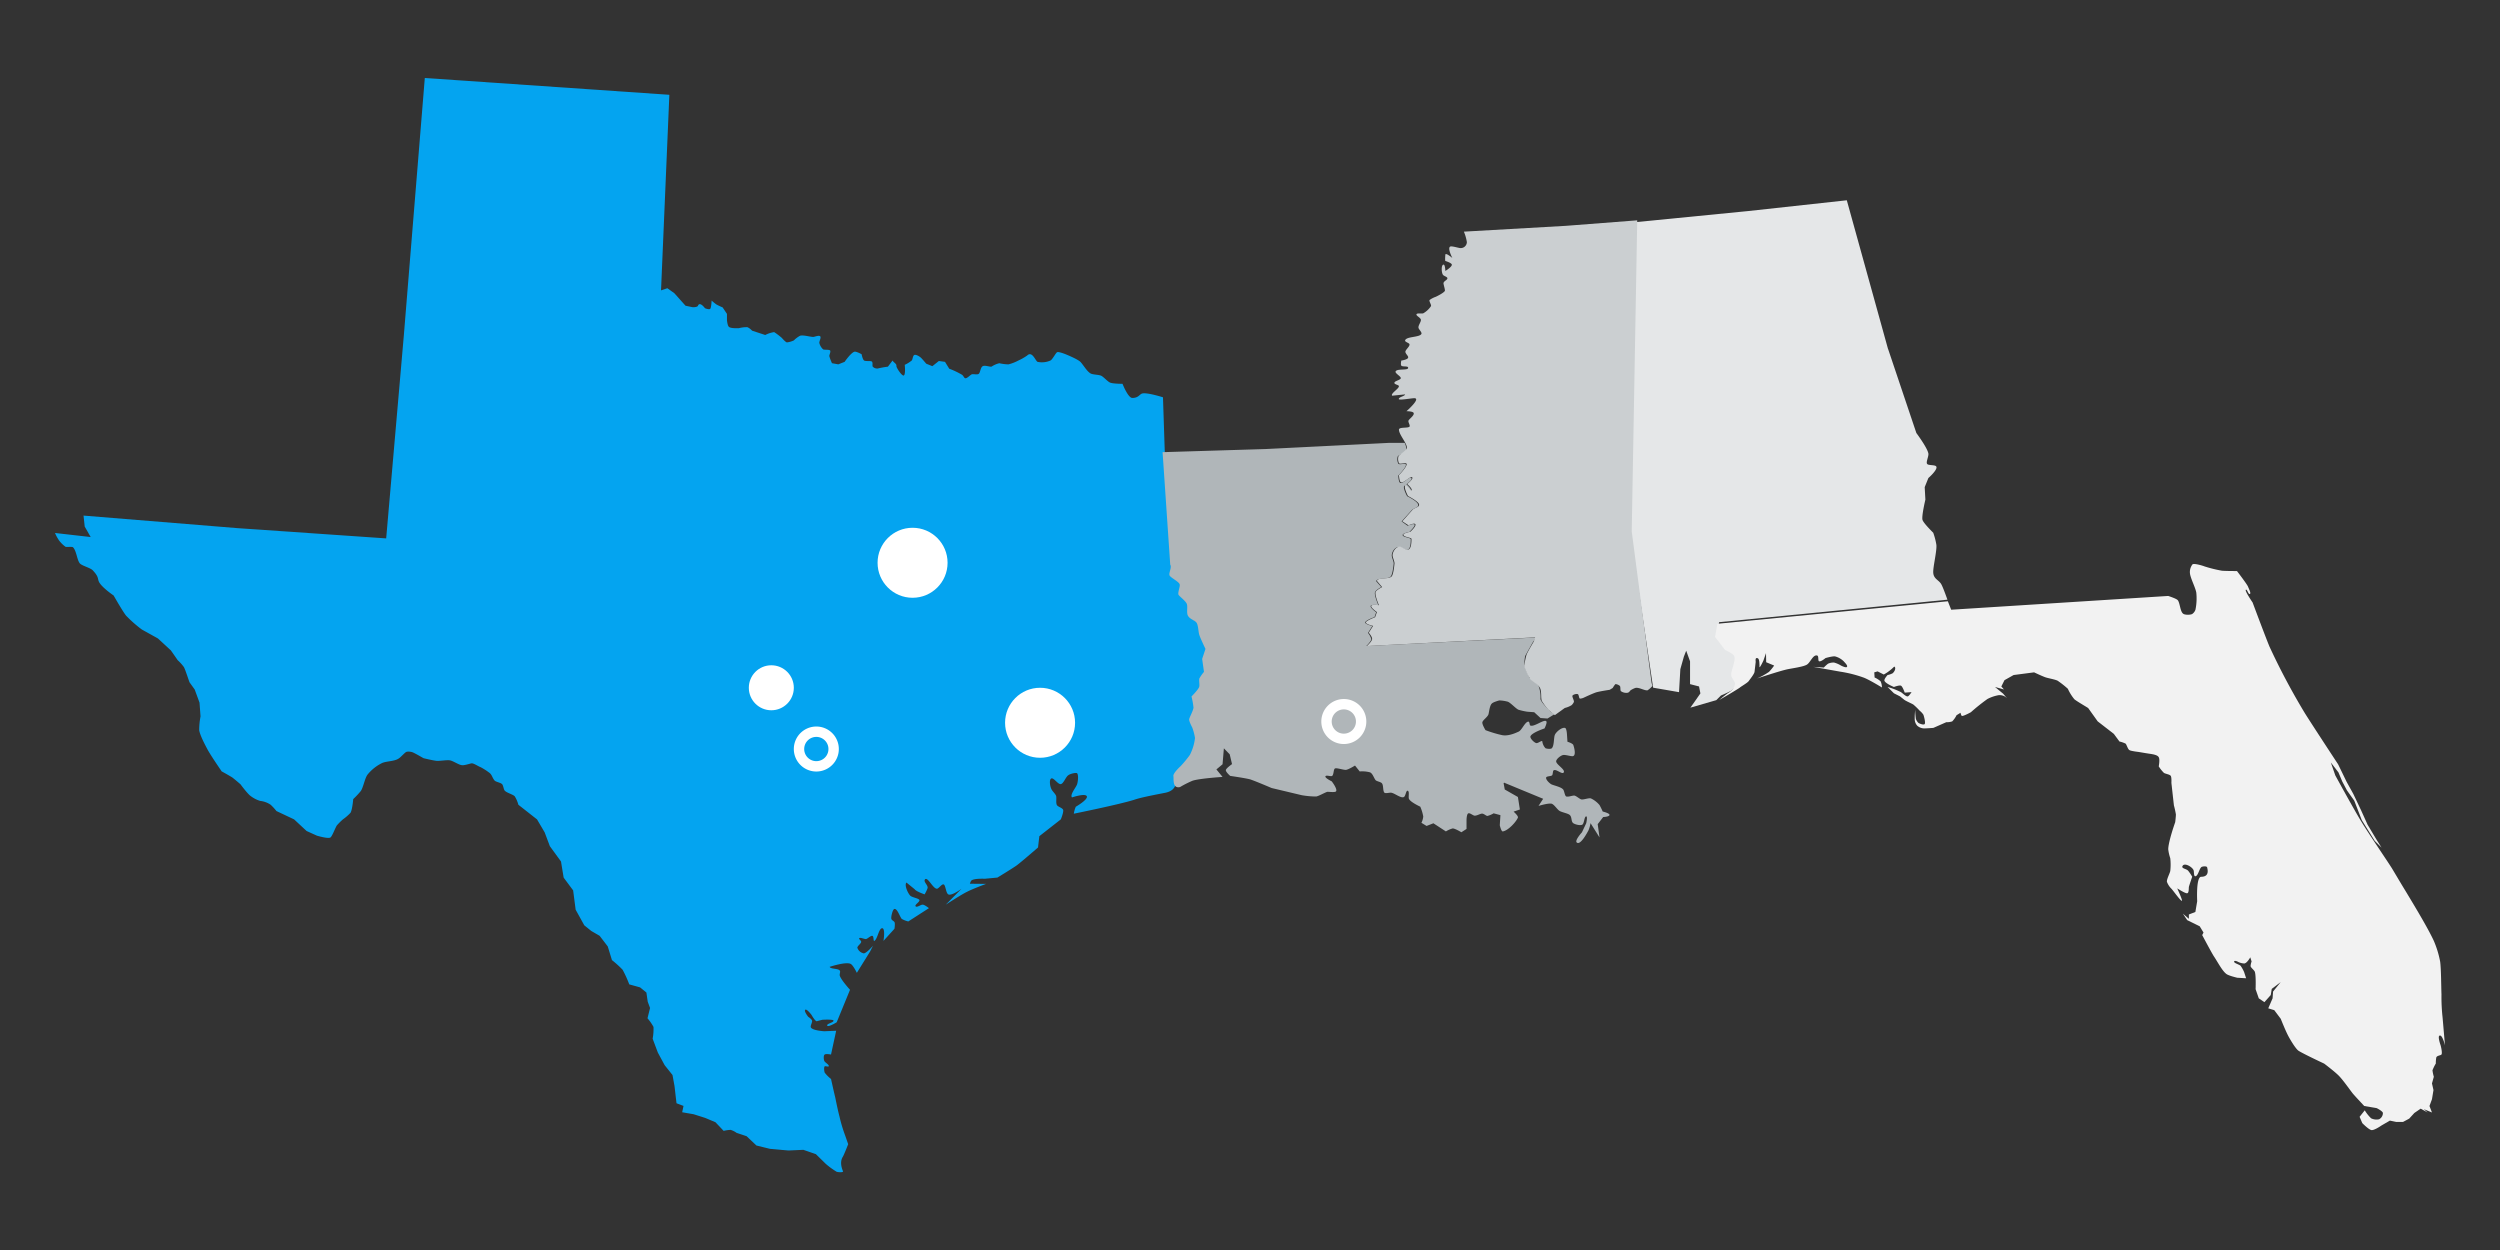
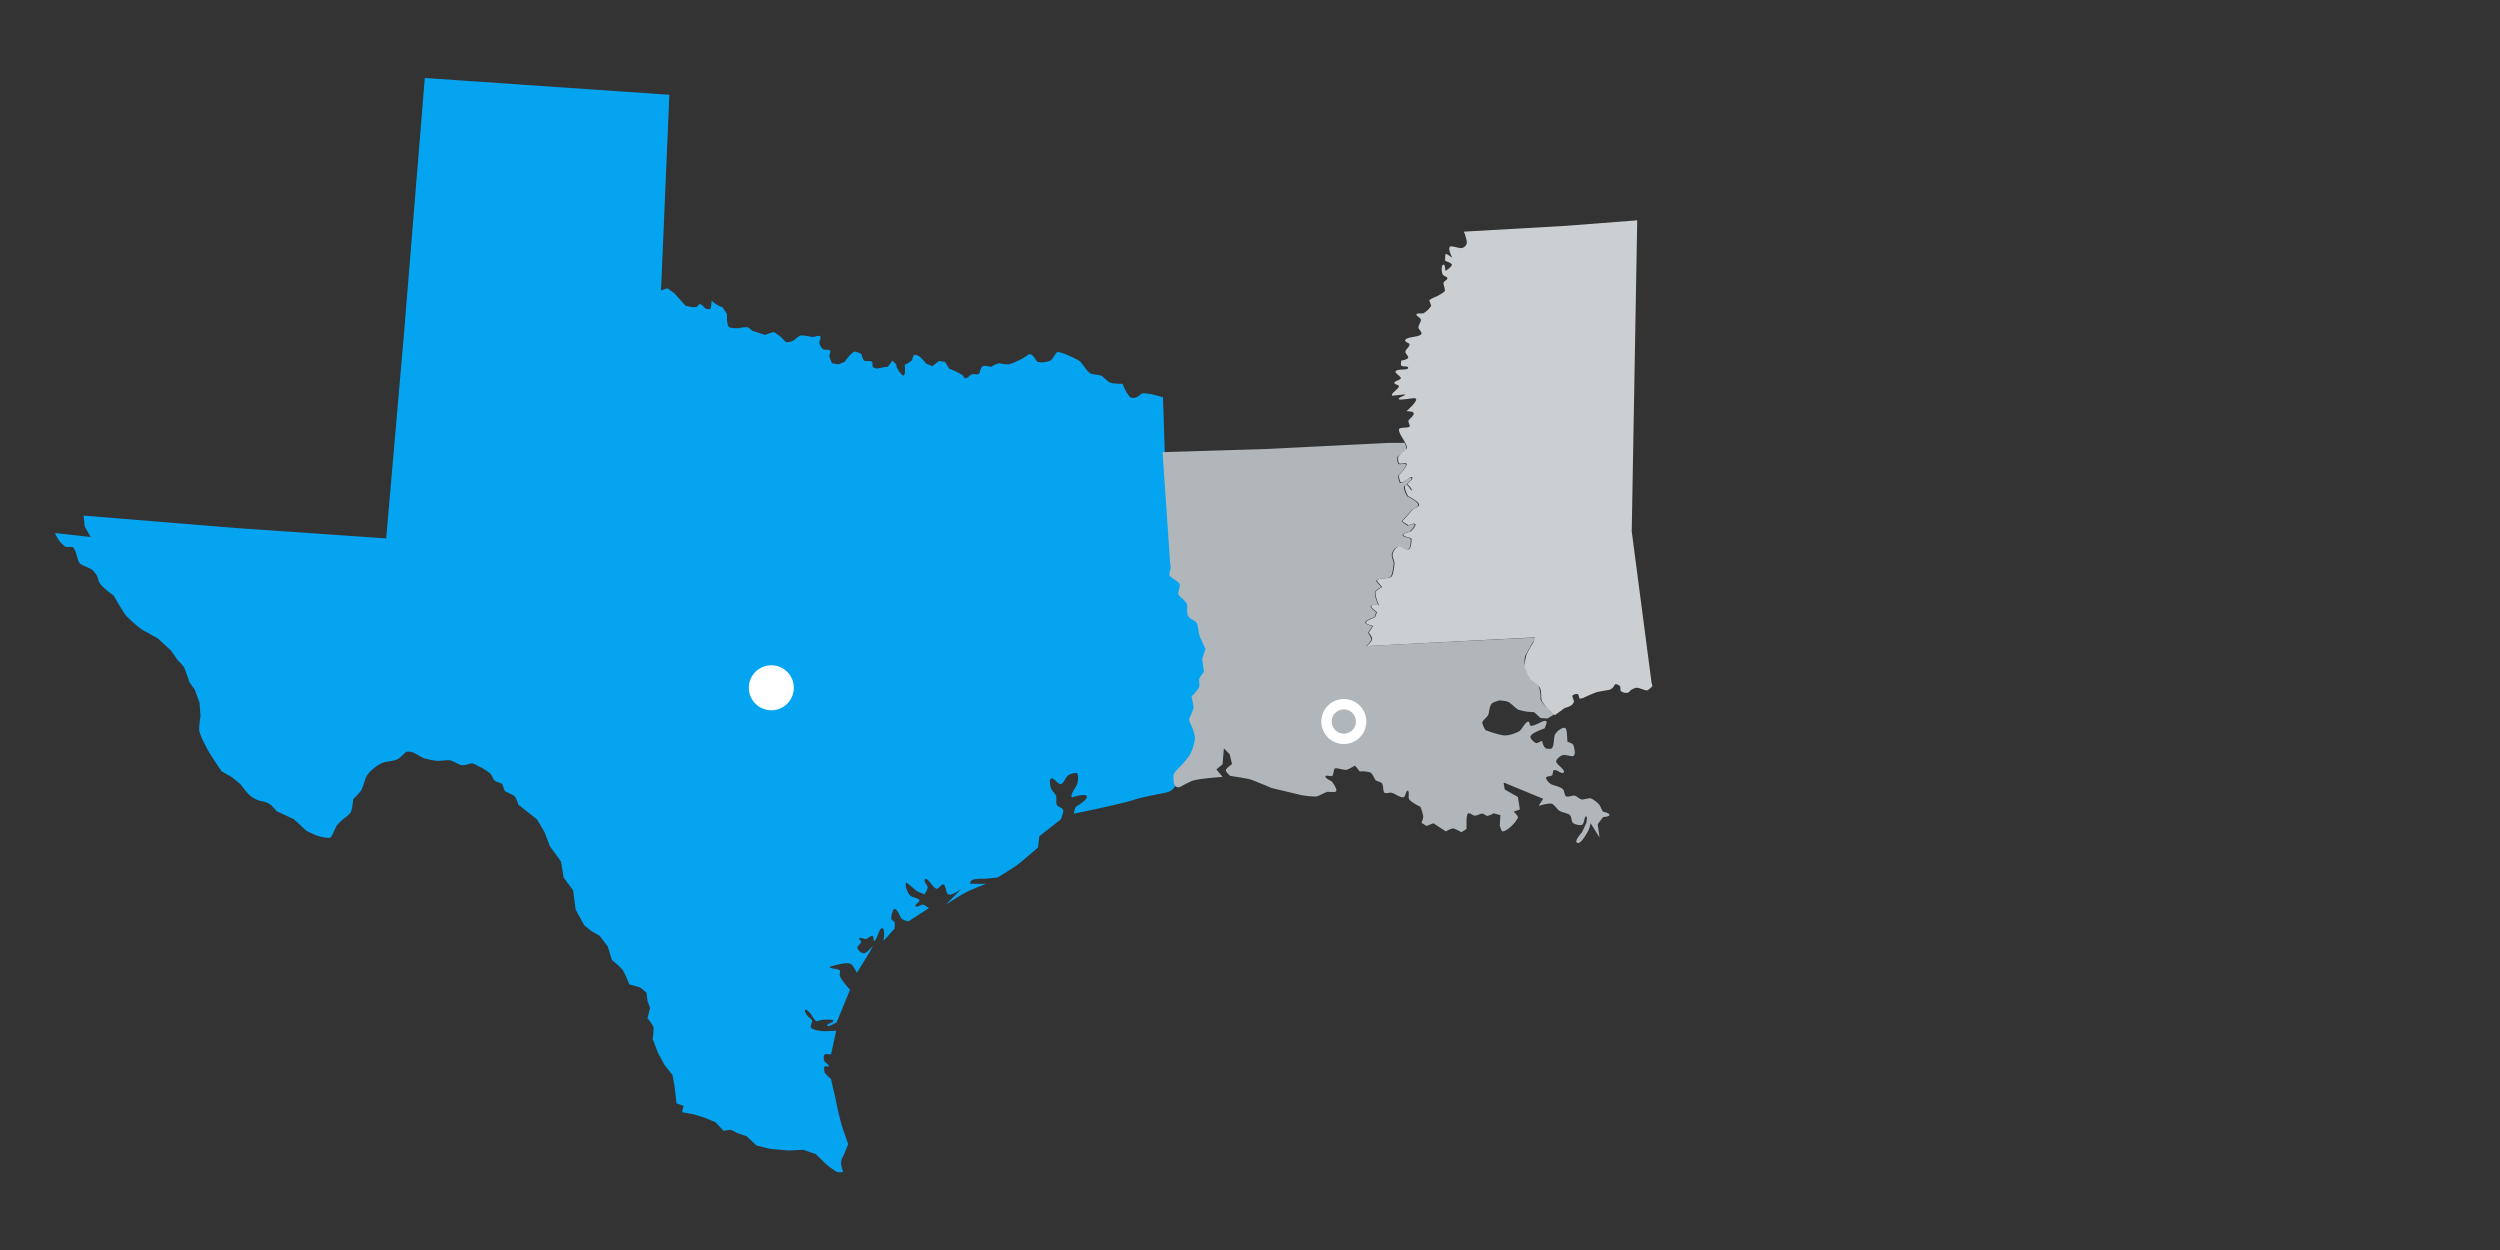
<svg xmlns="http://www.w3.org/2000/svg" id="Layer_1" data-name="Layer 1" viewBox="0 0 1000 500">
  <rect x="0" y="0" width="1000" height="500" fill="#333333" stroke="none" />
  <defs>
    <style>.cls-1{fill:#04a4f0;}.cls-1,.cls-2,.cls-3,.cls-4,.cls-5{fill-rule:evenodd;}.cls-2{fill:#b0b6b9;}.cls-3{fill:#e5e7e8;}.cls-4{fill:#cbcfd1;}.cls-5{fill:#f2f2f2;}.cls-6{fill:#fff;}</style>
  </defs>
  <path class="cls-1" d="M465.92,181h0l-.73-22.08s-6.26-2-8.26-1.53c-1.13.26-1.46,1.79-4,1.79-1.73,0-3.92-5.65-3.92-5.65s-4,0-5.06-.53-2.6-2.33-3.53-2.73-3.07-.4-4-.8c-1.53-.67-3.13-3.59-4.26-4.72s-5.93-3.06-5.93-3.06-2.79-1.13-3.39-.8-1.8,2.86-2.67,3.32a8.4,8.4,0,0,1-5.12.54c-.87-.34-2.14-4.53-4.2-2.53a21.68,21.68,0,0,1-3.53,2,17.32,17.32,0,0,1-3.93,1.53,17.94,17.94,0,0,1-3.66-.46,9.47,9.47,0,0,0-3.06,1.33c-.6.27-2.67-.67-3.6-.13s-.93,2.59-1.6,3.06-2.19-.07-2.79.2-1.54,1.33-2.27,1.53-.8-.67-1.53-1.33a32.84,32.84,0,0,0-5.19-2.47L378,144.74l-2.46-.34-2.6,2.07-2.46-1s-1.6-1.93-2.2-2.46-2-1.33-2.59-1-.6,1.73-1,2.19a12.25,12.25,0,0,1-2.8,1.73s.4,3.4-.27,4.2c-.4.46-1.53-1-1.53-1s-1.66-2.13-1.53-2.86-1.26-1.4-1.53-2.07l-1.87,2.47a37.47,37.47,0,0,0-4.06.73,2.47,2.47,0,0,1-2-.73c-.26-.4.14-1.73-.39-2.07s-2.47,0-3.07-.4-1-2.52-1-2.52-2.06-1.13-2.79-1c-1.4.26-4,4.06-4,4.06l-2.53,1-2.53-.46a20.58,20.58,0,0,1-1.06-2.8c-.07-.46.66-1.79.33-2.26s-2.13-.2-2.8-.46a5.14,5.14,0,0,1-1.53-2.6c-.07-.66.87-2.19.33-2.66s-2.06.2-2.73.27c-1.33,0-4-.87-5.32-.47a10.89,10.89,0,0,0-2.47,1.86,8.72,8.72,0,0,1-2.8.8c-.66-.2-2-1.79-2-1.79a27.24,27.24,0,0,0-3.07-2.33A11.36,11.36,0,0,0,306.1,134l-5.26-1.73a6.2,6.2,0,0,0-1.86-1.4,12.28,12.28,0,0,0-3.4.4s-3.26.2-4-.53c-.6-.4-.8-2.73-.8-2.73v-2.46l-1.73-2.59a24.17,24.17,0,0,1-2.53-1.2,21.65,21.65,0,0,1-1.87-1.53s-.13,2.73-.53,3.26-2.13-.2-2.13-.2-2.07-2.86-2.8-1c-.26.67-2.13.6-2.13.6l-2.86-.6-4.46-5-2.8-2-2.53.86,3.33-78.23-97.82-6.72-8.39,103-7.06,81.16-59.73-4.12-61.33-5,.47,4.39,2.39,4.19L22,213.19a16.46,16.46,0,0,0,1.67,3.06,12.61,12.61,0,0,0,2.53,2.46c.4.2,2.66-.13,3,.2,1.4,1.4,1.6,5.12,2.74,6.45.93,1,4.12,1.73,5.12,2.73,2.47,2.6,1.93,3.26,2.47,4.53,1,2.26,5.92,5.58,5.92,5.58s3.47,6.12,4.93,8a50.88,50.88,0,0,0,6.33,5.59l6.46,3.59,5.19,4.79,2.73,3.92a18.35,18.35,0,0,1,2.46,2.73c.6,1.06,1.93,5.32,2.27,6.12l2.06,2.86,1.93,5.26.4,5.52a29.2,29.2,0,0,0-.53,5.52c.33,2,2.2,5.59,3.2,7.45,1.19,2.33,5.79,9,5.79,9S92,310.38,93,311.05c.8.6,3.19,2.66,3.19,2.66s2.93,4,4.2,4.79a11.84,11.84,0,0,0,3.66,1.86,9.38,9.38,0,0,1,4.2,1.53,22.64,22.64,0,0,1,2.33,2.53l7.06,3.33,5,4.65,4.13,1.87s4.46,1.33,5.39.73c.73-.47,1.87-3.73,2.6-4.86a27.26,27.26,0,0,1,2.4-2.39,18.6,18.6,0,0,0,3.06-2.66c.73-1.27,1.07-5.46,1.07-5.46a32.41,32.41,0,0,0,3.06-3.26c1-1.53,1.6-5.12,2.66-6.52a17.18,17.18,0,0,1,6-4.72c2-.73,5.06-.6,6.65-1.86.6-.4,2.07-2,2.67-2.4s1.93-.2,2.59,0c1.07.4,4.47,2.4,4.47,2.4s3.79.93,5.19,1.06,4-.4,5.33-.2,3.53,1.8,4.79,1.93c1.07.2,3.53-.73,4-.73.93,0,2.66,1.26,3.53,1.53a24.38,24.38,0,0,1,3.53,2.26c1.06.8,1.13,1.93,2,3,.47.67,2.4.87,3.07,1.53.46.47.6,1.93,1,2.53.73.93,3.26,1.53,4.06,2.33a12.82,12.82,0,0,1,1.46,3.39l7.46,5.86,3.06,5.19,2.07,5.52,4.46,6.12,1.06,6.45,3.8,5.12,1,7.72,3.46,6.25,2.8,2.26,3.33,1.93,3.26,4.26,1.67,5.46a40.89,40.89,0,0,1,4.26,3.86,44.94,44.94,0,0,1,2.66,5.85l4.33,1.2,2.53,2.06.53,3.66.93,2.53L259,407.31a19.73,19.73,0,0,1,2.4,3.46,21.31,21.31,0,0,1-.34,4.72l2.07,5.52,2.73,5.06L269,430l.8,4.39.8,6.91,2.8,1.07-.53,2.53,4.59.8,4.6,1.46,4.12,1.73,3.27,3.46a14.8,14.8,0,0,1,2.79-.4,7.84,7.84,0,0,1,2.4,1.2l4,1.33,3.93,3.72,5.39,1.33,7.39.67,6-.27,5,1.73,3.93,3.86a30.47,30.47,0,0,0,4.39,3.19c.6.2,2.73.34,2.53-.2-1.2-2.86-.8-4.72,0-5.92.6-1.13,2.07-4.92,2.07-4.92s-.94-2.73-1.47-4.19a59.4,59.4,0,0,1-2-6.85c-.53-1.93-1.33-5.79-1.73-7.79-.46-1.79-1.66-7.25-1.66-7.25a14.67,14.67,0,0,1-2.53-2.53c-.2-.59-.4-2.06,0-2.52.26-.2,1.4.26,1.6,0,.33-.67-1.6-1.53-1.8-2.27-.2-.59-.34-2.06.2-2.46s2.53,0,2.53,0l2.06-9.51-4.79.2s-4.66-.27-5.33-1.53c-.33-.6.67-2.06.47-2.73s-1.54-1.53-1.54-1.53-1.79-2.26-1.19-2.79,2.53,2.06,2.53,2.06,1.26,2.26,2,2.53l2.33-.6s4.27-.27,4.47.33c.13.8-2.87,1.2-2.53,2s3.79-1.33,3.79-1.33l5.33-13s-3.73-4.05-4.13-5.78c-.07-.54.4-1.67,0-1.93-.6-.87-3.8-.53-4-1.47,0,0,6.4-2.12,8.33-1.19,1,.4,2.53,3.59,2.53,3.59l5.33-8.58,1.13-2.26s-2.47,2.92-3.66,3.06a3.37,3.37,0,0,1-2.6-2.27c0-.73,1.66-1.73,1.53-2.46-.07-.4-1-1-.8-1.33.4-.46,2.13.4,2.73.33s2-1.53,2.6-1.26.26,2.2.73,2c1.33-.67,1.8-5.33,3.26-5.06,1.2.33.4,5.06.4,5.06l4.4-4.86s.33-2.13,0-2.66-1.13-.67-1.27-1.4.54-3.79,1.27-3.86c1.2-.13,2.13,3.13,2.93,4a10.13,10.13,0,0,0,2.6,1l8.25-5.32s-1.73-1.4-2.53-1.4-2.26,1.27-2.79.67,1.66-1.73,1.53-2.46-2.93-1.07-3.67-1.8c-.93-.93-2.46-4.19-1.53-5.25l3.27,2.66c.59.93,4,2.06,4,2.06a15.41,15.41,0,0,0,1.13-2.33c.54-1.26-1.86-2.66-.93-3.72,1.13-.87,3.06,3.59,4.6,3.79.73.2,1.86-1.8,2.73-1.73s.93,3.46,1.93,4c1.33.73,5.32-2.26,5.32-2.26l-6.32,6.38s6.32-4.12,8.45-5.12c1.94-1.06,7.66-3.19,7.66-3.19l-6.46-.07s.34-1.13.67-1.33c1.13-.86,5.33-.66,5.33-.66l5-.47s5.93-3.59,7.79-4.92c2.2-1.67,8.46-7.12,8.46-7.12l.53-4.52,8.59-6.72s1.33-3.2.87-3.93-2-1.13-2.4-1.73c-.53-.8-.13-2.73-.33-3.66-.4-1.13-1.67-1.93-2.07-3.19-.4-.93-.8-3.46.14-3.86s2.66,2.46,3.79,2.26,2-3,3.06-3.59c.67-.53,3.07-1.13,3.47-.73.6.8.33,3.26,0,4.32-.4,1.33-3,4.19-2.07,5.33,0,0,5.33-1.8,5.93-.47s-4.4,4.19-4.4,4.19a11.4,11.4,0,0,0-.79,2.79s17.77-3.59,24-5.52c2.14-.73,4.73-1.33,12.26-2.79,5.66-1,4.52-5.19,4.39-6.39s3-4,3-4a42.88,42.88,0,0,0,3.66-4.59,19.3,19.3,0,0,0,2.06-6.65,23.58,23.58,0,0,0-1.13-4.39s-1.33-2.4-1.26-3.26,1.66-3.33,1.8-4.53a33.43,33.43,0,0,0-.87-4.52s2.66-2.59,3.06-3.72c.34-.87-.06-2.6.14-3.4a13.51,13.51,0,0,1,1.79-2.79l-.66-5.06,1.2-4.12a58,58,0,0,1-2.33-5.52c-.4-1.13-.4-3.86-1.14-4.86s-2.66-1.33-3.46-2.86c-.73-1.13,0-3.59-.4-4.59-.53-1.26-3.19-3.19-3.39-3.93-.2-1,.73-3.06.53-4.05s-3.6-2.6-4.13-3.46c-.53-1.07.93-3.4.33-4.33L465.92,181" />
  <path class="cls-2" d="M613,257.11h0l-2.92,5.25a16.87,16.87,0,0,0-.34,3.86,22.7,22.7,0,0,0,1.53,3.45,2.63,2.63,0,0,1,.33,1.33s3.13,2.13,3.79,3.26a12.87,12.87,0,0,1,.8,5.31c0,1.13,3.86,4.92,3.86,4.92l1.73,1.2L619,287.41l-2.79-.2-2.53-2.32-2.72-.2a24.6,24.6,0,0,1-3.59-.8c-1.13-.53-3-2.66-4.19-3.19a14.45,14.45,0,0,0-3.46-.53s-2.59.67-3.06,1.33c-.86.86-1.06,3.79-1.33,4.38-.53,1.13-2.26,2.2-2.39,3.06s1.26,3.12,1.26,3.12a47.42,47.42,0,0,0,6.65,2c2.19.4,4.59-.47,6.58-1.4,1.27-.53,2.46-3.72,3.79-4,.73-.14.53,1.32.87,1.52,1.39.8,5.45-2.52,6.38-1.72.6.46-.67,2.92-.67,2.92s-5.31,1.73-5.65,3.26c-.06.86,1.53,2.39,2.33,2.59s2.46-1.46,2.46-.53a4.79,4.79,0,0,0,1.26,2.59c.6.26,2.13.4,2.53,0,1-1.07.73-4.12,1.2-5.32s2.86-3.19,4.12-2.79c.6.2.73,2.46.73,2.46l.2,3.06s2,.59,2.33,1.26c.4,1.13,1.13,4,0,4.45-.53.33-3.06-.6-4.06-.4s-2.66,1.53-2.79,2.46c-.07,1.33,3.66,3.26,3.06,4.45s-3.26-1.73-4.19-.66c-.2.4-.2,1.33-.4,1.73-.2.59-2.26.39-2.46,1-.27.8,1.33,2.39,2.19,2.79,1.07.47,3.73,1,4.59,2,.47.53.6,2.39,1.2,2.79.8.33,2.53-.4,3.26-.34s2.06,1.33,2.79,1.53c1,.2,2.93-.66,3.86-.4a10.22,10.22,0,0,1,3.45,2.66,28.21,28.21,0,0,1,1.27,2.59s2.86.67,2.72,1.4-2.52.8-2.52.8l-2.2,2.85.73,5.32-3.59-5.72a14.08,14.08,0,0,1-.79,2.8c-.8,1.52-3.26,6-4.66,5-1.13-.73,2-4.12,2-4.12l1.72-3.66s.67-2.85-.06-2.72-.73,2.72-1.46,3.26-2.86,0-3.66-.54c-1-.73-.4-2.52-1.53-3.38-.8-.6-3.19-1-4.06-1.6s-2.06-2.46-3-2.79c-1.2-.4-5.32.86-5.32.86l1.86-2.85-15.62-6.45-.2.2.46,2.53,5.26,3,.79,5-2.52.86s2,1.73,1.73,2.4c-.8,1.86-4,5.24-6.05,5.51-.6.13-1.2-2.46-1.2-2.46l.26-4.05-2.72-.73a9.46,9.46,0,0,1-2.53,1.06c-.66-.13-1.46-1.06-2.26-.93s-1.73.73-2.59.8c-.67.2-2-1.2-2.73-.93s-.73,2.79-.73,2.79v3.45l-2.06,1.33s-2.53-1.53-3.46-1.53a9.86,9.86,0,0,0-2.73,1.2l-5-3.26-2.73,1.07-2.06-1.26a7.13,7.13,0,0,0,.73-2.53,17.6,17.6,0,0,0-1.19-3.92s-3.93-1.79-4.52-3.12c-.34-.73.33-3.06-.54-3.26-.66-.13-.79,2.19-1.52,2.53-1.14.59-3.66-1.53-5-1.73-.6-.13-2.26.4-2.73,0-.73-.6-.33-3.06-1.06-3.79-.4-.53-1.93-.73-2.46-1.2-.67-.73-1.2-2.79-2.33-3.18a12.22,12.22,0,0,0-4.06-.34L542,306.22s-2.66,1.66-3.65,1.73-3.79-.94-4.39-.54-.4,2.26-1.07,2.93c-.46.4-2.46-.47-2.72.2s2.52,2,2.52,2,2.4,3.06,1.73,4c-.4.53-2.92.13-3.52.2-1.07.33-3.33,1.66-4.39,1.86a33.65,33.65,0,0,1-5.85-.53l-12-2.86s-6.38-2.73-8.58-3.46c-2-.53-8-1.39-8-1.39s-1.93-1.66-1.73-2.39,2.46-2.33,2.46-2.33l-.93-3.92-2.33-2.39-.53,6.38-2.46,2.06,2.46,3s-9.18.59-12,1.52a40.94,40.94,0,0,0-5,2.53c-3.13.73-2.47-3.19-2.66-4.39s2.92-4,2.92-4a45,45,0,0,0,3.66-4.45,19.61,19.61,0,0,0,2.06-6.78,21.63,21.63,0,0,0-1.13-4.26s-1.33-2.45-1.2-3.25,1.6-3.39,1.73-4.65a31.89,31.89,0,0,0-.8-4.45s2.66-2.66,3.06-3.79c.27-.73-.13-2.53.07-3.39a16.05,16.05,0,0,1,1.86-2.66l-.73-5.18,1.33-4s-1.93-4-2.46-5.58c-.4-1.13-.4-3.92-1.13-4.92s-2.66-1.33-3.46-2.85c-.6-1.13,0-3.59-.4-4.59-.4-1.26-3.19-3.19-3.39-3.85-.2-1.07.73-3.13.53-4-.2-1.06-3.59-2.66-4.05-3.59s1-3.25.26-4.32l-3.06-45,41.36-1.26,49.21-2.46h6.25c.33.53,1,2.59.6,3.26-.54.93-3.13,1.53-3.4,2.26a4.05,4.05,0,0,0,.27,2.79c.47.66,2.86-.4,3.06.4.2,1-3.06,4.38-3.06,4.38s.07,2.66.8,2.93c1.13.46,3.86-2.93,4.45-1.93.47.73-2,2.46-2,2.46s2.19,1.92,1.73,2.59c-.33.46-1.73-2.26-2.46-2-1,.53,1,4.18,1,4.18s4,1.93,4.38,3.26-1.39,1.33-2.46,2.26l-4.12,4.58,2.39,1.73s2.4-1.06,2.8-.47-2.06,2.93-2.06,2.93-2.73.53-2.73,1.26c.07.93,3.26,1,3.26,1.73,0,7.24-3.39,2.92-4.72,3.05-1.53,0-2.66,1.6-2.86,3.06-.2,1,.93,2.86.73,3.79,0,0-.33,3.85-1.13,4.91-.93,1.27-5.52.4-5.85,1.93l2.06,2.33s-2.26,1.19-2.53,2.06c-.4,1.19,1.33,5.18,1.33,5.18s-2.79-.4-3.06.33,2.2,2.53,2.2,2.53l-.67,1.92s-3.26,1.13-3.72,2.06c-.27.74,2.86,1.53,2.86,1.53l-1.73,2.73a8,8,0,0,1,1.33,2.46c-.07.93-2,2.79-2,2.79L614.44,255,613,257.11" />
-   <path class="cls-3" d="M755.25,139.63h0l11.29,33.57s4.41,5.9,4.81,8.21c.2,1.06-1,3.31-.53,4.11s3.4.26,3.74,1.19c.46,1.32-3.21,4.5-3.21,4.5l-1.47,3.64.27,5s-1.61,6.75-1.14,8.14,4.28,5.1,4.28,5.1a26.2,26.2,0,0,1,1.27,4.9c.2,2.45-1.27,8.34-1.27,10.79,0,2.85,2.27,3.12,3.27,5,.74,1.32,2.41,6.09,2.41,6.09l-91.33,9-.93,5.23,4,5.3s3.28,1.32,3.68,2.38c.73,1.79-1.34,5.7-1.2,7.62.06,1.19,1.6,2.64,1.6,3.57s-1.6,2.92-2.54,3.44-3.87,1.79-3.87,1.79l-1.87,1.86-10.36,3,1.74-2.45,2.27-3.25-.54-2.78-3.6-.93v-9.13l-1.54-4.24-.93,2.38-1.41,5-.53,9.2-10.36-1.79L652,212.66,654.3,88.85l45-4.43,39.42-4.31,16.5,59.52" />
  <path class="cls-4" d="M654.89,88.11h0l-2.2,124.45,7.94,60.56.34,1.27a8.8,8.8,0,0,1-1.94,1.73c-1.27.2-3.47-1.33-4.94-.93a9.83,9.83,0,0,0-1.87.93c-.46.53-.66.93-1.33,1a3.66,3.66,0,0,1-2.54-.67c-.33-.46-.06-1.66-.4-2.06s-1.73-1-1.93-.6a15.14,15.14,0,0,0-.94,1.4l-1.2.73s-4,.6-5.34,1-5.27,2.26-5.27,2.26-1.14.4-1.4.2-.34-1.33-.6-1.6c-.34-.46-2,0-2.27.47s.8,2.07.53,2.6a4.32,4.32,0,0,1-.87,1.2,9.1,9.1,0,0,1-2.73,1.13l-4,2.87L619.45,284a24.39,24.39,0,0,1-2.73-3.66c-.47-1.34.06-4-.87-5.4s-2.94-2.4-3.81-3.33a32,32,0,0,1-2.4-5.2s.6-3.46,1-4.59c.54-1.34,2.87-5.2,2.87-5.2l.54-1.67-67.28,3.47s1.93-1.8,2.07-2.73-1.34-2.6-1.34-2.6l1.74-2.73s-3.21-.74-2.87-1.47,3.67-2,3.67-2l.73-2.06s-2.53-1.74-2.27-2.47,3.07-.27,3.07-.27-1.73-4-1.33-5.32c.33-.74,2.6-1.94,2.6-1.94l-2.07-2.46c.34-1.53,4.94-.53,5.94-1.87.74-1,1.07-4.93,1.07-4.93.2-.86-.93-2.86-.73-3.73.2-1.46,1.33-3.13,2.87-3.2,1.33,0,4.67,4.27,4.67-3.06,0-.6-3.14-.73-3.27-1.67,0-.66,2.8-1.2,2.8-1.2s2.54-2.26,2-3.06c-.4-.6-2.73.47-2.73.47l-2.47-1.6,4.2-4.73c1-.8,2.81-.94,2.47-2.13s-4.4-3.27-4.4-3.27-1.94-3.66-1-4.2c.66-.4,2.13,2.47,2.4,1.94.53-.6-1.74-2.54-1.74-2.54s2.47-1.86,2.07-2.59c-.6-.94-3.4,2.39-4.54,1.93-.66-.2-.8-2.87-.8-2.87s3.27-3.33,3.07-4.46c-.2-.8-2.53.27-3.07-.33a4.23,4.23,0,0,1-.2-2.73c.34-.74,3.47-2.47,3.41-3.47-.14-2-3.27-5.33-3.21-7.26.14-1.07,3.47-.47,4.21-1.13.4-.54-.6-1.74-.4-2.4s2.47-2.13,2.07-3.07c-.2-.73-2.87-.73-2.87-.73s5.94-5.2,3.13-5.2c-1.2,0-6.14.94-6.2.34,0-.87,2.33-1.07,2.53-1.87l-5.2.53c-.74-.93,3.13-3,2.67-3.93-.2-.46-2-.6-1.74-1.33s2.4-1,2.54-1.73-2.47-2-2.07-2.73c.6-1.27,5.27-.2,5-1.53-.06-.74-2.33-.2-2.73-.8-.34-.34,0-2,0-2s2.67-.4,2.73-1.2c.27-.6-1.33-1.67-1.06-2.53s1.8-2,1.6-2.8c-.07-.53-1.94-.93-1.74-1.53.4-1.67,5.94-1.14,6.54-2.67.2-.66-1.2-1.86-1.2-2.46-.13-.94,1.2-2.47.94-3.27s-1.94-1.46-1.74-2.06,2.14-.14,2.74-.4a9.13,9.13,0,0,0,3.07-2.87c.2-.6-.94-2.06-.54-2.46a9.43,9.43,0,0,1,2.47-1.27s3-1.4,3.61-2.33c.2-.4-.6-2.67-.54-3.13.14-.93,1.74-1.27,1.54-2.07-.2-.53-1.54-.8-1.8-1.33-.54-.8-.74-3.86.26-4,.67-.13.74,2.53.74,2.53s2.67-1.59,2.6-2.53c-.13-.73-2.6-1.46-2.6-1.46s-.2-.07,0-2.53c.13-.94,2.8,1.33,2.8,1.33s-2.2-4.2-.73-4.6c.53-.2,3.07.53,3.6.6a2.46,2.46,0,0,0,2.94-2.33,17.5,17.5,0,0,0-1.2-4.2l40.84-2.33,28.5-2.2" />
-   <path class="cls-5" d="M702.27,264.83h0c0-.53-.2-1.46.34-1.6.93-.06,1.19.73,1.19,3.52,0,.8,1.54-2.45,1.54-2.45l1.06-3.06.07,3.65,3.19,1.33a20.47,20.47,0,0,1-2.06,2.53,29.37,29.37,0,0,1-4.79,2.65s9-3,12-3.65c1.73-.4,6.59-1,8-1.93s2.46-4.18,4.13-3.58c.6.2.2,2.06.66,2.25.74.34,2.6-1.26,2.6-1.26s2.93-.86,3.86-.66a7.75,7.75,0,0,1,3.39,1.92c.47.54,1.73,1.73,1.34,2.26s-2.4-.53-2.4-.53a10.82,10.82,0,0,0-2.73-1.19,5.22,5.22,0,0,0-2.46.46,14.31,14.31,0,0,0-1.67,1.53l-4.19-.27,10.85,1.93a49.5,49.5,0,0,1,9,2.26c2.06.66,7.58,4.05,7.58,4.05a5.93,5.93,0,0,0-.53-2.46,9.06,9.06,0,0,0-2.4-1.53l-.13-2.06,1.33-.39,2.47,1.26a18.27,18.27,0,0,0,4.06-3.06c.4-.4,1.13.93-.47,2.53a7,7,0,0,1-2.06.73s-1.47,1.59-1.27,2.26c.33,1.12,3.8,2.52,3.8,2.52s2.13-.8,2.79-.53,1.53,2.79,1.53,2.79l2.73-.2s-1,1.59-1.53,1.72c-.8.07-2.06-1.32-2.73-1.72a29.35,29.35,0,0,0-5.32-2.06l2.53,2.52,2.46,1.26,1.66,1.33c.8.6,3.06,1.53,3.66,1.93a26.61,26.61,0,0,1,2.53,2.46,6.9,6.9,0,0,1,1.47,1.59c.26.66.93,3.19.53,3.72s-2-.13-2.46-.4a3.94,3.94,0,0,1-1.07-1.66,28,28,0,0,1-.26-3.65,26.39,26.39,0,0,0-.2,4,4,4,0,0,0,1,2.39,4.37,4.37,0,0,0,2.47,1.07c1,.06,4-.2,4-.2l5.13-2.26a7.22,7.22,0,0,0,2.39-.33,9.25,9.25,0,0,0,1.73-2.46l1.6-1a3.62,3.62,0,0,0,.47,1.26c.53.27,3.66-1.46,3.66-1.46a79.34,79.34,0,0,1,6.65-5.31,15.34,15.34,0,0,1,4.53-1.53,4.29,4.29,0,0,1,2.73.73c1.46,1.53-1-1.32-1-1.32L798,274.79l3.59,1-1.06-1.2,1.26-2.52,3.66-2.06,8.19-1.07s3.39,1.6,4.59,2,3.66.79,4.79,1.33a37,37,0,0,1,4.13,3.25,18.1,18.1,0,0,0,2.6,4.18c.93.8,4.52,2.86,5.52,3.52l3.8,5.32,6.45,5,2.26,3.06a10.88,10.88,0,0,1,2.47.86c.46.53.86,2.19,1.53,2.59s3.66.73,3.66.73,2.73.47,4.06.67,3.53.46,4,1.46c.54.8,0,3.65,0,3.65a14.29,14.29,0,0,0,2.07,2.59c.6.4,2.33.6,2.73,1.2s.26,2.79.26,2.79l1,9a34.4,34.4,0,0,1,.8,3.65c0,.8-.27,3.06-.27,3.06s-2.79,7.84-2.79,10.89a17.05,17.05,0,0,0,.8,3.52,22.43,22.43,0,0,1,0,5.18c-.27,1.13-1.4,3.12-1.34,4.25a7.33,7.33,0,0,0,1.8,2.79c.8.8,5.46,7.51,3.93,3.65-.4-1.13-1.6-3.78-1.6-3.78l1.53.93s2.13,1.26,2.53,1c.6-.2.53-1.59.6-2.52.27-1,1.33-4.05,1.33-4.05a17.28,17.28,0,0,0-1.6-2.39c-.73-.87-2.86-.87-2.26-1.93.73-1.39,3.6.2,4.33,1.53.4.6,0,2.59.8,2.59,1.13-.13,1.53-3.06,2.46-3.72.47-.26,2.13-.46,2.26.2s1.07,3.72-2.39,3.72c-2.13,0-1.6,9.76-1.6,9.76l-.73,4.32-2.6,1v1.73l-2.4-2.06,1.73,2.59,5,2.46,1.53,2.52-.53,1s3.52,6.64,4.59,8.37c1.66,2.46,3.33,5.84,5.06,7.17.93.73,4.39,1.53,4.39,1.53l3.53.2-.8-2.46a14.42,14.42,0,0,0-1.4-2.52c-.53-.53-2.79-1.07-2.6-1.73.14-.47,1.07-.13,1.67.2a6.22,6.22,0,0,0,2.33.6c1.13,0,2.46-2.46,2.46-2.46l.53,1.66a7.16,7.16,0,0,0-.4,1.73c-.13.66,1.54,1.72,1.73,2.52.47,1.66.27,6.84.27,6.84l1.27,3.65,2.26,1.53,2.53-2.85.4-2.46,3.59-2.72-3.06,3.78-.2,2.72-1.73,4,2.4.73,2.59,3.45s1.73,4.32,2.73,6.31c.6,1.26,3.06,5.51,4.33,6.44,1.79,1.2,10.31,5.18,10.31,5.18s3.8,2.86,5.6,4.59,4.39,5.51,5.85,7.37c1.13,1.33,4.59,5,4.59,5l5,.86s2.39,1.2,2.46,1.93a2.78,2.78,0,0,1-1.53,2.52,4.76,4.76,0,0,1-3.2-.4,15.62,15.62,0,0,1-2.53-3.18l-2.06,2.59,1.07,2.52s2.53,2.59,3.66,2.79,4.06-1.86,4.06-1.86l3.33-1.93,2.52.53h2.73l2.47-1.32,2.06-2.26,2.53-1.73,2.79,1.53-1.53-1.33,3.26,1.33-1-2.59,1-2.72.6-3.66-.6-2.65.74-2.66a16.77,16.77,0,0,1-.54-2.59,18,18,0,0,1,1.34-2.72,12.66,12.66,0,0,1,.2-2.46c.33-.73,1.66-.73,2.06-1.13.46-.73-.33-3.65-.33-3.65s-1.34-3.72-.4-3.92c1.13-.4,2.13,3.92,2.13,3.92l-.94-11a75.13,75.13,0,0,1-.46-9.36c-.13-3.32-.13-10.23-.53-13.15a39.14,39.14,0,0,0-2.53-8.3c-2.47-5.38-8.39-15.08-11.38-20.06-1.4-2.26-4.06-6.77-5.4-9-3.06-4.78-9.38-13.95-12.38-18.93-2.66-4.32-10.25-18.2-10.25-18.2l-1.79-5.18,3.06,4,1.53,3.65,1.86,3.52,2.93,4.12,3,7.77,5.19,8.3,2.73,2.72-2-3.18-3.59-6-2.67-5.91-3.06-6.44-2.66-4.79-3.39-7s-9.92-15.07-13.38-20.58a274.73,274.73,0,0,1-14.11-26.57c-1.8-4.38-6.73-17.6-6.73-17.6s-3.39-4.91-2.66-5.11c.53-.2.93,1.92,1.53,1.72s-.2-1.72-.73-3c-.47-1.07-4.39-6.18-4.39-6.18s-4.46,0-6-.13a54,54,0,0,1-7-1.73c-.8-.33-4.2-1.33-4.8-.8a5,5,0,0,0-1,3.66c.26,2,2.19,5.64,2.53,7.63a22.65,22.65,0,0,1-.34,6.84,3.47,3.47,0,0,1-1.33,1.73c-.86.4-3.06.4-3.66-.2-1.13-.93-1.2-4.18-2.06-5.31-.47-.67-3.86-1.73-3.86-1.73l-86.8,5.51-1.33-3.38-92.18,9-.94,5.25,4,5.24s3.26,1.4,3.66,2.46c.73,1.73-1.33,5.71-1.2,7.64.13,1.19,1.66,2.52,1.53,3.58a5.33,5.33,0,0,1-2.46,3.32c-.93.54-3.86,3-3.86,3s5.92-3.38,8.18-4.91c.67-.6,3.13-1.93,3.67-2.72s1.93-2.46,2.26-3.52l.46-3.92" />
-   <circle class="cls-6" cx="416.03" cy="289.11" r="14" />
-   <circle class="cls-6" cx="365.03" cy="225.11" r="14" />
  <circle class="cls-6" cx="308.53" cy="275.11" r="9" />
-   <path class="cls-6" d="M326.53,294.76a4.85,4.85,0,1,1-4.85,4.85,4.85,4.85,0,0,1,4.85-4.85m0-4.15a9,9,0,1,0,9,9,9,9,0,0,0-9-9Z" />
  <path class="cls-6" d="M537.53,283.76a4.85,4.85,0,1,1-4.85,4.85,4.85,4.85,0,0,1,4.85-4.85m0-4.15a9,9,0,1,0,9,9,9,9,0,0,0-9-9Z" />
</svg>